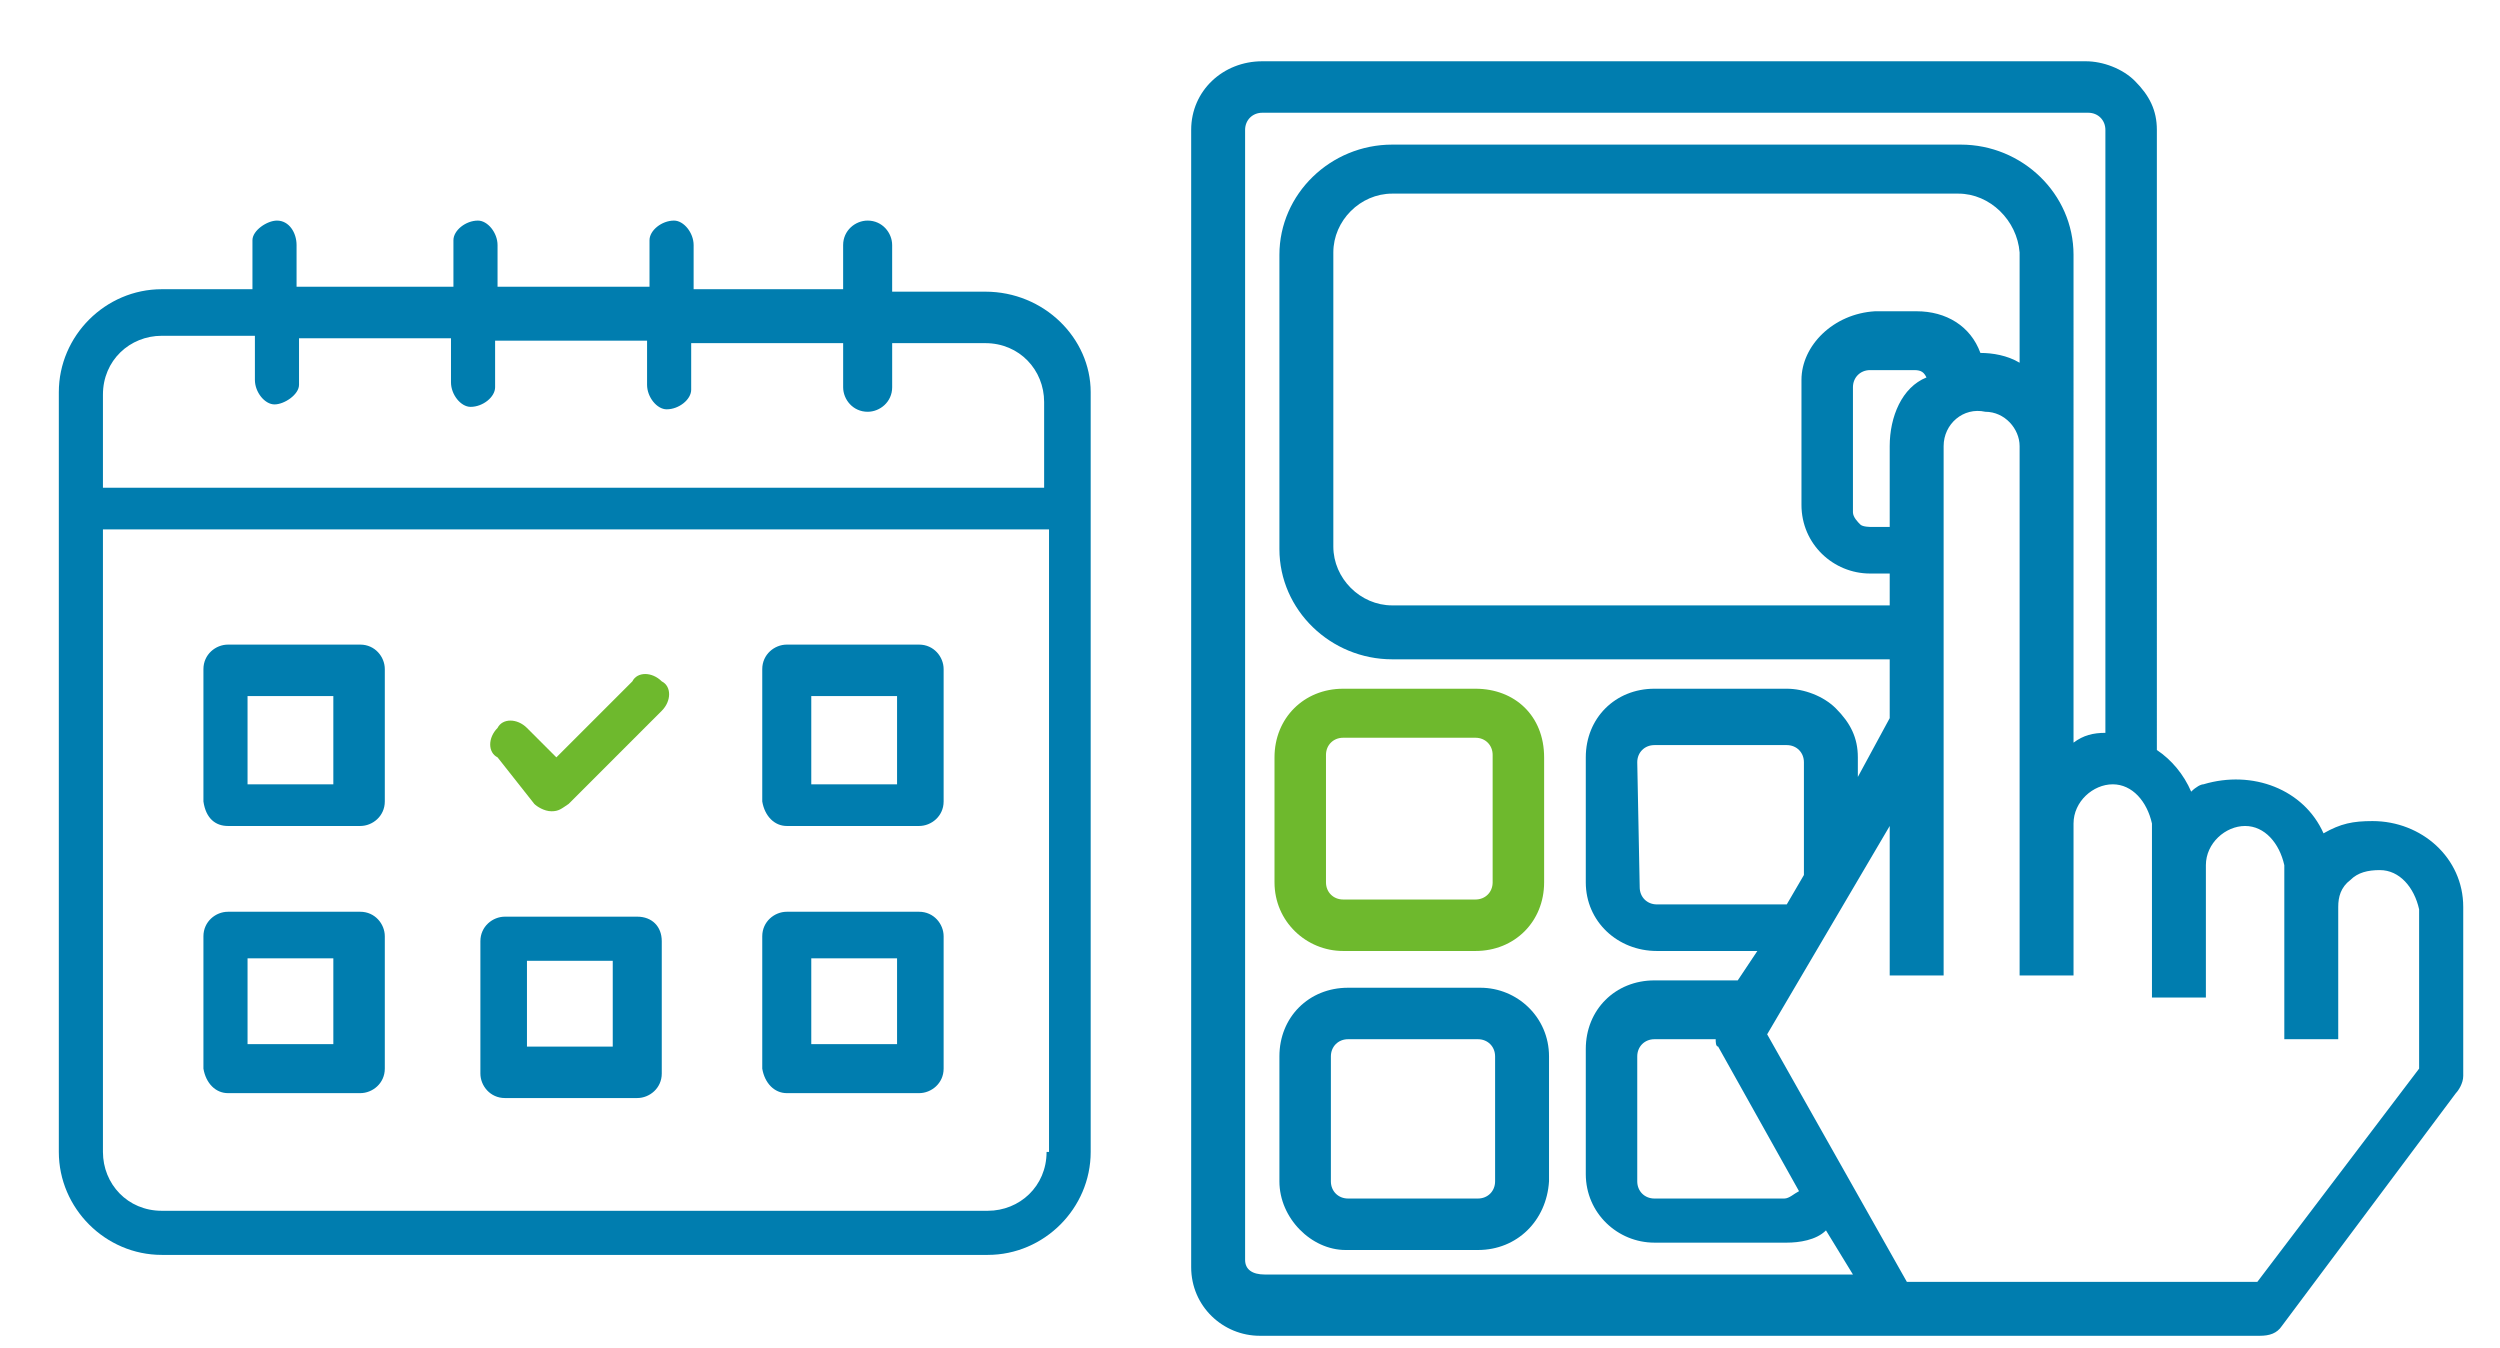
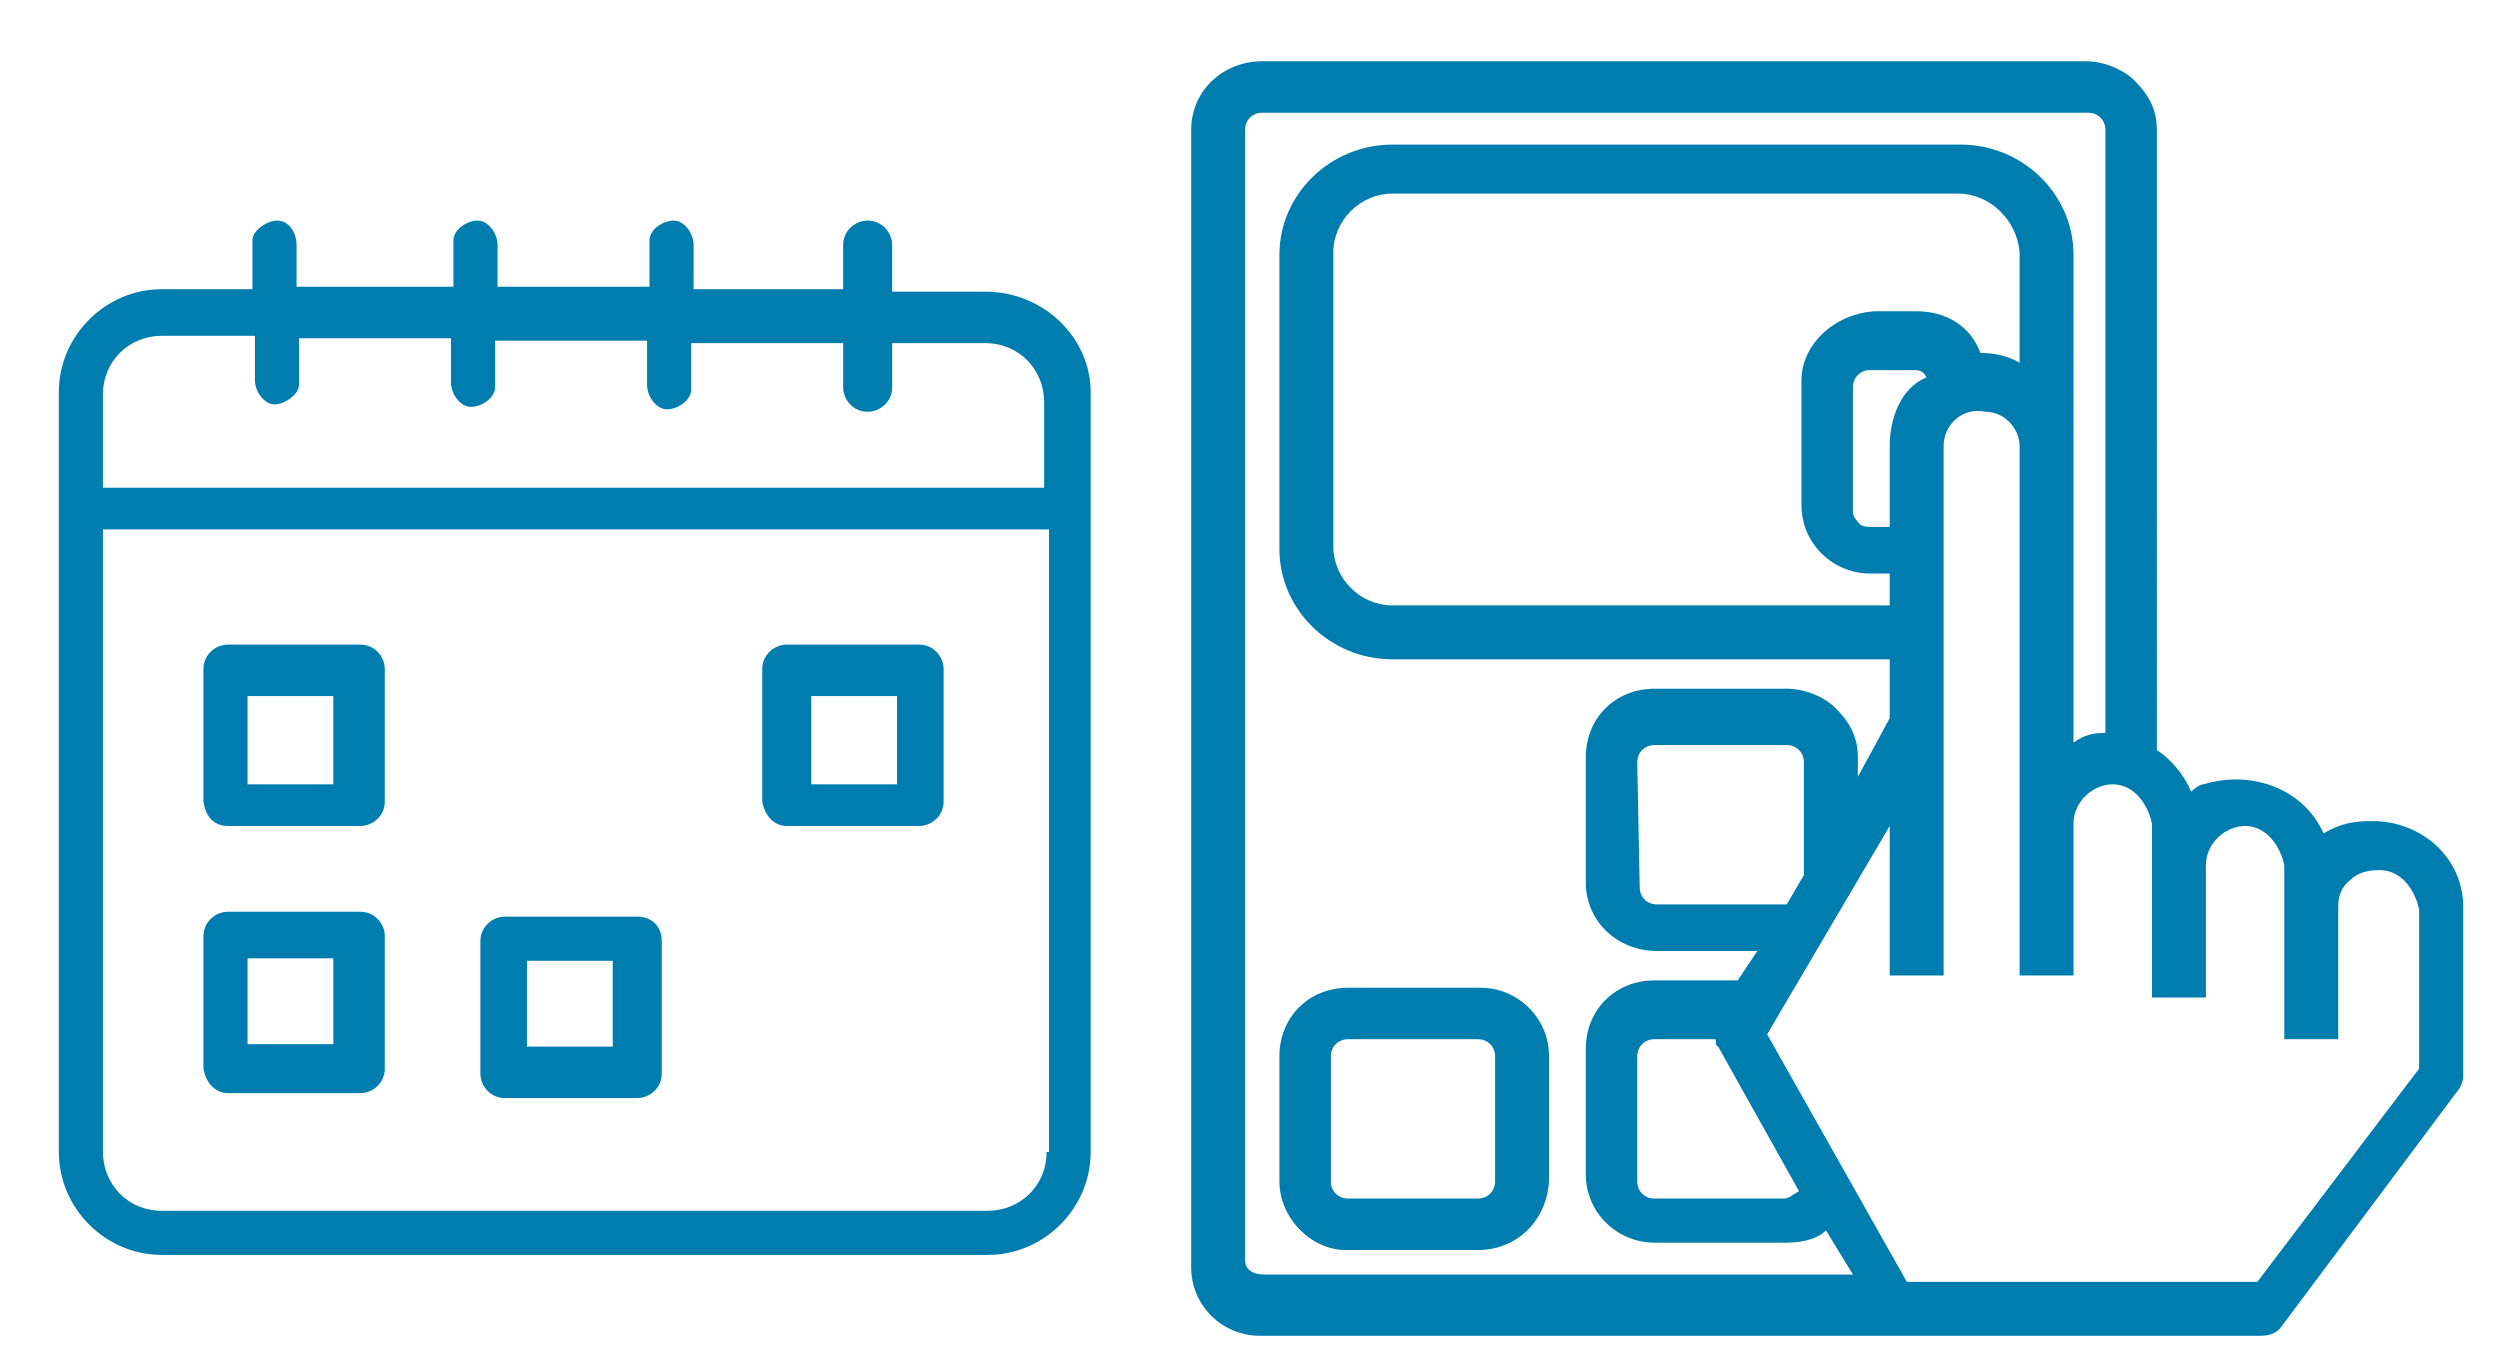
<svg xmlns="http://www.w3.org/2000/svg" version="1.1" id="icon_loan_multi" x="0px" y="0px" width="102" height="55" viewBox="0 0 102 55" style="enable-background:new 0 0 102 55;" xml:space="preserve">
  <style type="text/css">
	.st0{fill:#007DAF;}
	.st1{fill:#6EB92D;}
</style>
  <g>
    <path id="パス_14931" class="st0" d="M40.2,11.9h-3.8V10c0-0.5-0.4-1-1-1c-0.5,0-1,0.4-1,1l0,0v1.8h-6.1V10c0-0.5-0.4-1-0.8-1   c-0.5,0-1,0.4-1,0.8c0,0,0,0,0,0.1v1.8h-6.2V10c0-0.5-0.4-1-0.8-1c-0.5,0-1,0.4-1,0.8c0,0,0,0,0,0.1v1.8h-6.4V10c0-0.5-0.3-1-0.8-1   c-0.4,0-1,0.4-1,0.8V10v1.8H6.6c-2.3,0-4.2,1.9-4.2,4.2l0,0V47c0,2.3,1.9,4.2,4.2,4.2h33.7c2.3,0,4.2-1.9,4.2-4.2v-31   C44.5,13.8,42.6,11.9,40.2,11.9 M42.7,47c0,1.4-1.1,2.4-2.4,2.4H6.6c-1.4,0-2.4-1.1-2.4-2.4V21.6h38.6V47z M42.7,19.9H4.2v-3.8   c0-1.4,1.1-2.4,2.4-2.4h3.8v1.8c0,0.5,0.4,1,0.8,1c0.4,0,1-0.4,1-0.8c0,0,0,0,0-0.1v-1.8h6.2v1.8c0,0.5,0.4,1,0.8,1   c0.5,0,1-0.4,1-0.8c0,0,0,0,0-0.1v-1.8h6.2v1.8c0,0.5,0.4,1,0.8,1c0.5,0,1-0.4,1-0.8c0,0,0,0,0-0.1v-1.8h6.2v1.8c0,0.5,0.4,1,1,1   c0.5,0,1-0.4,1-1l0,0v-1.8h3.8c1.4,0,2.4,1.1,2.4,2.4v3.8H42.7z" />
    <path id="パス_14932" class="st0" d="M9.3,33.7h5.4c0.5,0,1-0.4,1-1v-5.4c0-0.5-0.4-1-1-1l0,0H9.3c-0.5,0-1,0.4-1,1v5.4   C8.4,33.4,8.8,33.7,9.3,33.7 M10.1,28.4h3.5V32h-3.5V28.4z" />
    <path id="パス_14933" class="st0" d="M32.1,33.7h5.4c0.5,0,1-0.4,1-1v-5.4c0-0.5-0.4-1-1-1l0,0h-5.4c-0.5,0-1,0.4-1,1v5.4   C31.2,33.3,31.6,33.7,32.1,33.7 M33.1,28.4h3.5V32h-3.5V28.4z" />
    <path id="パス_14934" class="st0" d="M9.3,44.6h5.4c0.5,0,1-0.4,1-1v-5.4c0-0.5-0.4-1-1-1H9.3c-0.5,0-1,0.4-1,1v5.4   C8.4,44.2,8.8,44.6,9.3,44.6L9.3,44.6 M10.1,39.1h3.5v3.5h-3.5V39.1z" />
-     <path id="パス_14935" class="st0" d="M32.1,44.6h5.4c0.5,0,1-0.4,1-1v-5.4c0-0.5-0.4-1-1-1h-5.4c-0.5,0-1,0.4-1,1v5.4   C31.2,44.2,31.6,44.6,32.1,44.6 M33.1,39.1h3.5v3.5h-3.5V39.1z" />
    <path id="パス_14936" class="st0" d="M26,37.4h-5.4c-0.5,0-1,0.4-1,1v5.4c0,0.5,0.4,1,1,1H26c0.5,0,1-0.4,1-1v-5.4   C27,37.8,26.6,37.4,26,37.4 M25.2,42.7h-3.7v-3.5h3.5v3.5H25.2z" />
-     <path id="パス_14937" class="st1" d="M21.8,32.8c0.1,0.1,0.4,0.3,0.7,0.3l0,0c0.3,0,0.4-0.1,0.7-0.3L27,29c0.4-0.4,0.4-1,0-1.2   c-0.4-0.4-1-0.4-1.2,0l-3.1,3.1l-1.2-1.2c-0.4-0.4-1-0.4-1.2,0c-0.4,0.4-0.4,1,0,1.2L21.8,32.8z" />
  </g>
  <g>
-     <path class="st1" d="M60.2,28.1h-5.4c-1.6,0-2.8,1.2-2.8,2.8V36c0,1.6,1.3,2.8,2.8,2.8h5.4c1.6,0,2.8-1.2,2.8-2.8v-5.1   C63,29.2,61.8,28.1,60.2,28.1z M54.1,30.8c0-0.4,0.3-0.7,0.7-0.7h5.4c0.4,0,0.7,0.3,0.7,0.7V36c0,0.4-0.3,0.7-0.7,0.7h-5.4   c-0.4,0-0.7-0.3-0.7-0.7V30.8z" />
    <path class="st0" d="M54.9,51h5.4c1.6,0,2.8-1.2,2.9-2.8v-5.1c0-1.6-1.3-2.8-2.8-2.8h-5.4c-1.6,0-2.8,1.2-2.8,2.8v5.1   C52.2,49.7,53.5,51,54.9,51z M61,48.2c0,0.4-0.3,0.7-0.7,0.7h-5.3c-0.4,0-0.7-0.3-0.7-0.7v-5.1c0-0.4,0.3-0.7,0.7-0.7h5.3   c0.4,0,0.7,0.3,0.7,0.7V48.2z" />
    <path class="st0" d="M96.8,33.5C96.8,33.5,96.7,33.5,96.8,33.5c-0.8,0-1.3,0.1-2,0.5c-0.8-1.8-2.9-2.6-4.9-2   c-0.1,0-0.3,0.1-0.5,0.3c-0.3-0.7-0.8-1.3-1.4-1.7V5.3c0-0.8-0.3-1.4-0.9-2c-0.5-0.5-1.3-0.8-2-0.8H51.5c-1.6,0-2.9,1.2-2.9,2.8   l0,0v46.4c0,1.6,1.3,2.8,2.8,2.8h40.8c0.4,0,0.7-0.1,0.9-0.4l7.1-9.5c0.1-0.1,0.3-0.4,0.3-0.7V37C100.5,35,98.8,33.5,96.8,33.5z    M50.8,51.4L50.8,51.4V5.3c0-0.4,0.3-0.7,0.7-0.7h33.7c0.4,0,0.7,0.3,0.7,0.7v24.6c-0.5,0-0.9,0.1-1.3,0.4V10.4   c0-2.5-2.1-4.5-4.6-4.5l0,0H56.8c-2.5,0-4.6,2-4.6,4.5v12c0,2.5,2.1,4.5,4.6,4.5h20.3v2.4l-1.3,2.4v-0.8c0-0.8-0.3-1.4-0.9-2   c-0.5-0.5-1.3-0.8-2-0.8h-5.4c-1.6,0-2.8,1.2-2.8,2.8V36c0,1.6,1.3,2.8,2.9,2.8h4.1L70.9,40h-3.4c-1.6,0-2.8,1.2-2.8,2.8v5.1   c0,1.6,1.3,2.8,2.8,2.8h5.4c0.5,0,1.2-0.1,1.6-0.5l1.1,1.8h-24C51.1,52,50.8,51.8,50.8,51.4L50.8,51.4z M66.8,31.1   c0-0.4,0.3-0.7,0.7-0.7h5.4c0.4,0,0.7,0.3,0.7,0.7v4.6l-0.7,1.2l0,0h-5.3c-0.4,0-0.7-0.3-0.7-0.7L66.8,31.1z M73.5,15.5v5.1   c0,1.6,1.3,2.8,2.8,2.8h0.8v1.3H56.8c-1.3,0-2.4-1.1-2.4-2.4v-12c0-1.3,1.1-2.4,2.4-2.4h23.1c1.3,0,2.4,1.1,2.5,2.4v4.5   c-0.5-0.3-1.1-0.4-1.6-0.4l0,0c-0.4-1.1-1.4-1.7-2.6-1.7h-1.7C74.8,12.8,73.5,14.1,73.5,15.5L73.5,15.5z M77.1,18.2v3.3h-0.7   c-0.1,0-0.4,0-0.5-0.1c-0.1-0.1-0.3-0.3-0.3-0.5v-5.1c0-0.4,0.3-0.7,0.7-0.7h1.8c0.3,0,0.4,0.1,0.5,0.3   C77.6,15.8,77.1,17,77.1,18.2z M72.8,48.9h-5.3c-0.4,0-0.7-0.3-0.7-0.7v-5.1c0-0.4,0.3-0.7,0.7-0.7h2.5c0,0.1,0,0.3,0.1,0.3   l3.3,5.9C73.2,48.7,73,48.9,72.8,48.9z M77.1,33.7v6.1h2.2V18.2c0-0.9,0.8-1.6,1.7-1.4c0.8,0,1.4,0.7,1.4,1.4v21.6h2.2v-6.2   c0-0.9,0.8-1.6,1.6-1.6s1.4,0.7,1.6,1.6v7.1h2.2v-5.4c0-0.9,0.8-1.6,1.6-1.6c0.8,0,1.4,0.7,1.6,1.6v7.1h2.2V37   c0-0.4,0.1-0.8,0.5-1.1c0.3-0.3,0.7-0.4,1.2-0.4c0.8,0,1.4,0.7,1.6,1.6v6.5l-6.6,8.7H77.8l-5.7-10.1L77.1,33.7z" />
  </g>
</svg>